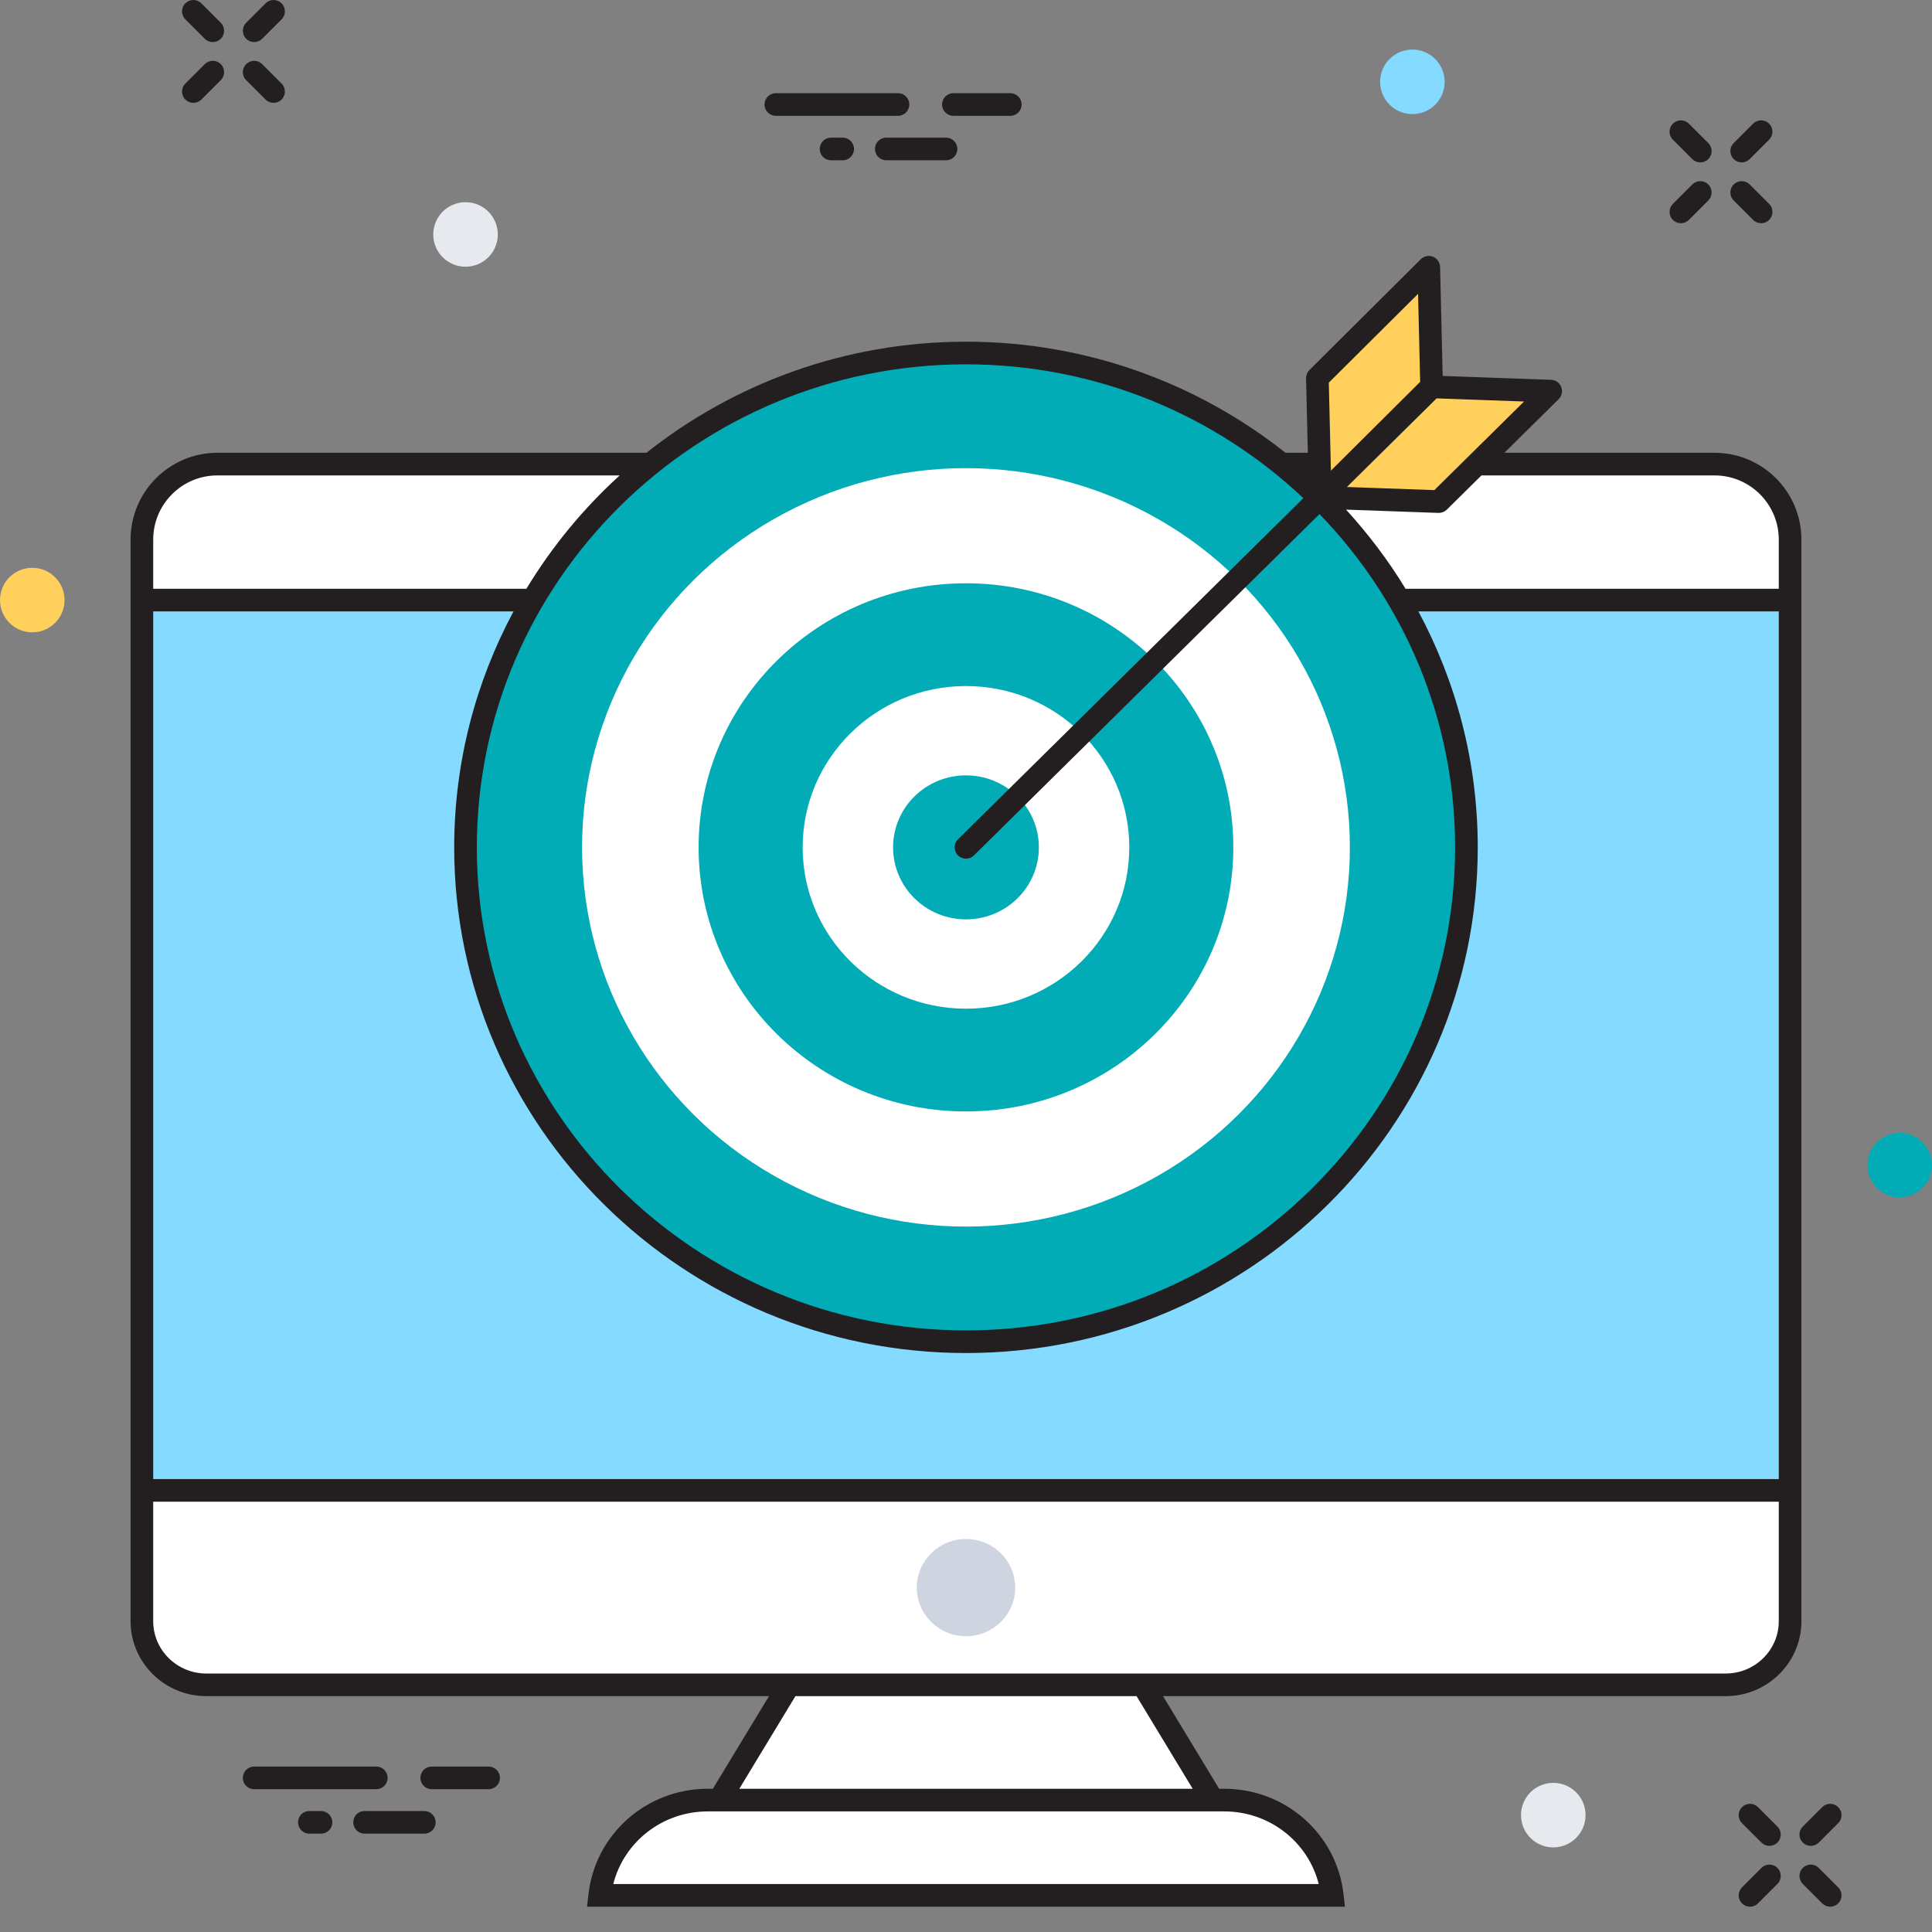
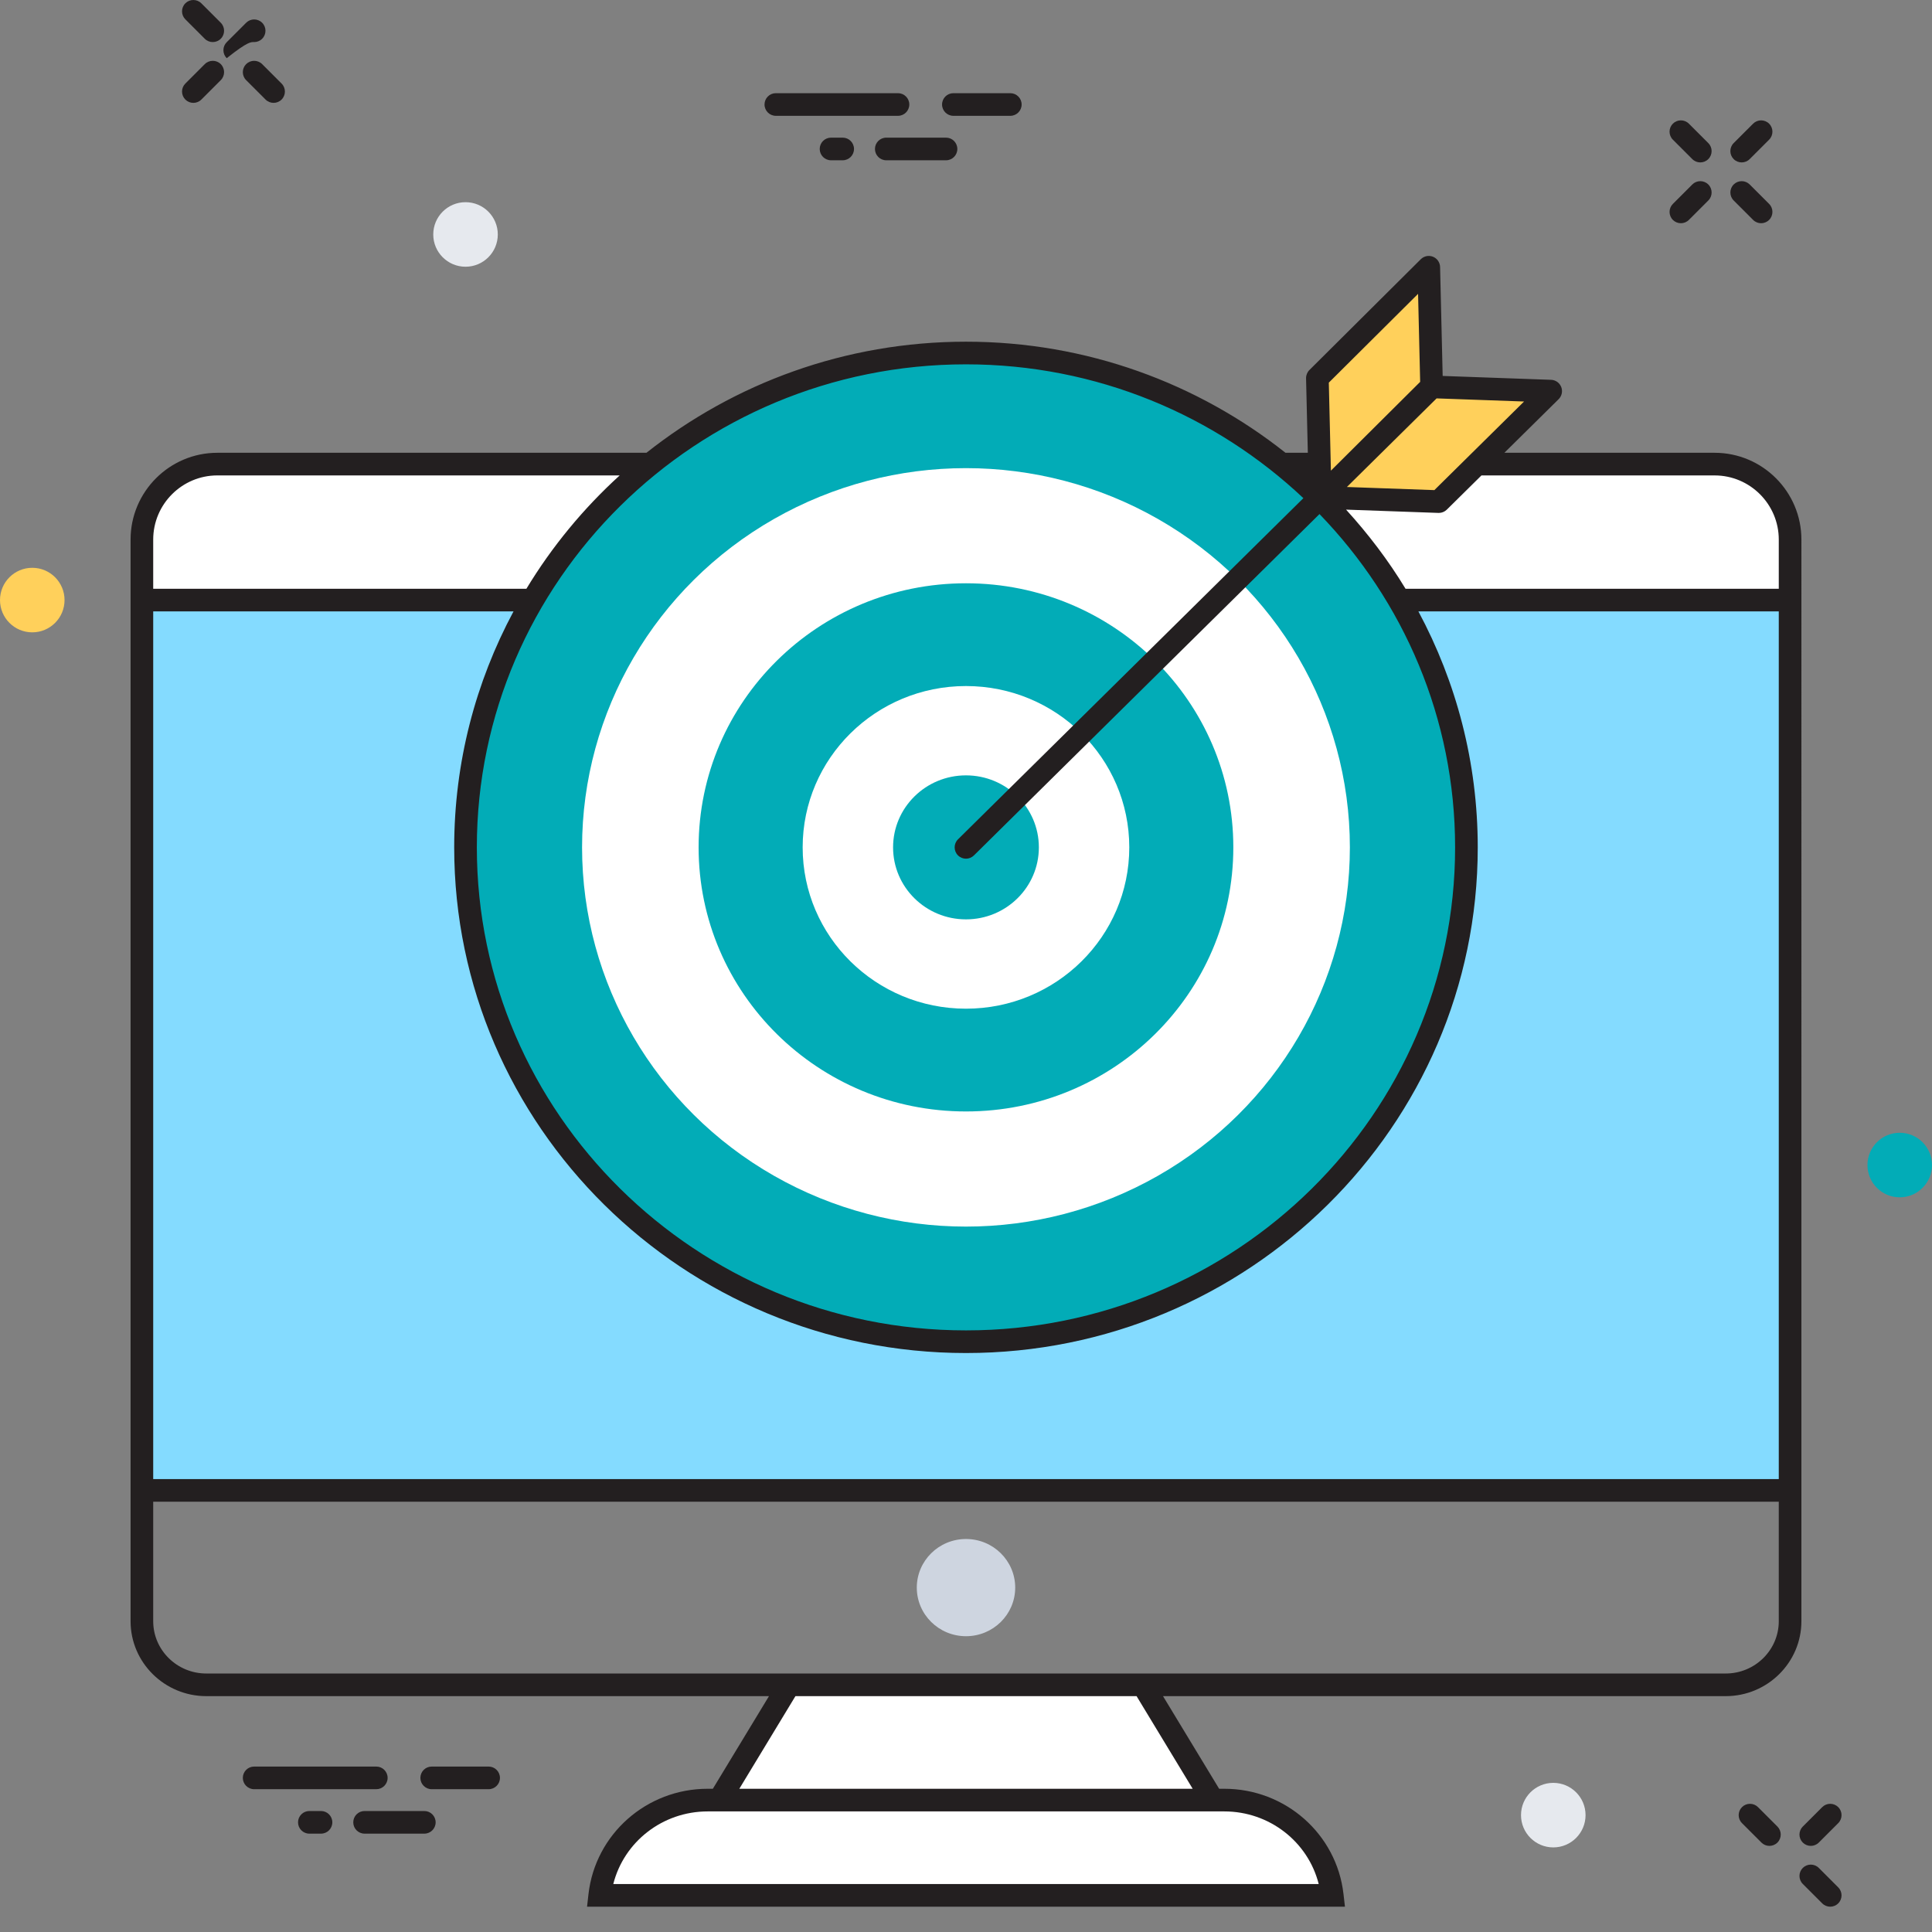
<svg xmlns="http://www.w3.org/2000/svg" version="1.1" id="Layer_1" x="0px" y="0px" width="250px" height="250px" viewBox="50 9 250 250" enable-background="new 50 9 250 250" xml:space="preserve">
  <rect x="50" y="9" width="250" height="250" fill="#808080" stroke="none" />
  <g>
    <path fill="#FFFFFF" d="M281.64,201.855H68.36V78.82c0-5.394,4.374-9.766,9.766-9.766h193.748c5.393,0,9.766,4.372,9.766,9.766   V201.855z" />
    <rect x="68.36" y="86.649" fill="#84DBFF" width="213.279" height="115.207" />
-     <path fill="#FFFFFF" d="M68.36,218.785v-16.93H281.64v16.93c0,4.547-3.73,8.23-8.331,8.23H76.691   C72.091,227.016,68.36,223.332,68.36,218.785z" />
    <polygon fill="#FFFFFF" points="206.933,241.932 197.896,227.016 152.104,227.016 143.067,241.932  " />
    <path fill="#FFFFFF" d="M222.394,254.26c-0.789-6.934-6.738-12.328-13.971-12.328h-66.846c-7.23,0-13.182,5.395-13.971,12.328   H222.394z" />
    <g>
      <ellipse fill="#CED5E0" cx="175" cy="214.436" rx="6.367" ry="6.289" />
    </g>
    <g>
      <path fill="#FFFFFF" stroke="#231F20" stroke-miterlimit="10" d="M116.75,194.262" />
    </g>
    <ellipse fill="#02ACB7" cx="174.996" cy="118.649" rx="64.759" ry="63.968" />
    <g>
      <ellipse fill="#FFFFFF" cx="174.996" cy="118.649" rx="49.677" ry="49.072" />
    </g>
    <g>
      <ellipse fill="#02ACB7" cx="174.996" cy="118.649" rx="34.596" ry="34.173" />
    </g>
    <g>
      <ellipse fill="#FFFFFF" cx="174.996" cy="118.649" rx="21.132" ry="20.875" />
    </g>
    <g>
      <ellipse fill="#02ACB7" cx="174.996" cy="118.649" rx="9.432" ry="9.317" />
    </g>
    <polygon fill="#FFD05B" points="236.186,73.907 220.845,73.36 235.316,59.064 250.657,59.612  " />
    <polygon fill="#FFD05B" points="220.468,57.919 220.834,73.346 235.247,59.007 234.881,43.582  " />
    <g>
      <g>
        <path fill="#231F20" d="M284.317,247.857c-0.375,0-0.751-0.145-1.037-0.43c-0.572-0.57-0.572-1.5,0-2.072l2.514-2.514     c0.572-0.572,1.499-0.572,2.071,0c0.572,0.57,0.572,1.5,0,2.072l-2.512,2.514C285.065,247.713,284.691,247.857,284.317,247.857z" />
      </g>
      <g>
-         <path fill="#231F20" d="M276.448,255.725c-0.374,0-0.75-0.143-1.036-0.43c-0.572-0.572-0.572-1.498,0-2.07l2.515-2.516     c0.571-0.572,1.499-0.572,2.071,0c0.571,0.572,0.571,1.502,0,2.072l-2.515,2.514     C277.197,255.582,276.822,255.725,276.448,255.725z" />
-       </g>
+         </g>
      <g>
        <path fill="#231F20" d="M286.83,255.725c-0.376,0-0.75-0.143-1.036-0.43l-2.514-2.514c-0.572-0.572-0.572-1.5,0-2.072     s1.501-0.572,2.073,0l2.512,2.516c0.572,0.572,0.572,1.498,0,2.07C287.579,255.582,287.204,255.725,286.83,255.725z" />
      </g>
      <g>
        <path fill="#231F20" d="M278.962,247.857c-0.376,0-0.75-0.145-1.035-0.43l-2.515-2.514c-0.572-0.572-0.572-1.5,0-2.072     s1.499-0.572,2.071,0l2.515,2.514c0.571,0.572,0.571,1.5,0,2.072C279.712,247.713,279.336,247.857,278.962,247.857z" />
      </g>
    </g>
    <g>
      <path fill="#231F20" d="M271.872,67.59h-27.206l7.021-6.936c0.416-0.411,0.548-1.03,0.336-1.574    c-0.214-0.545-0.729-0.911-1.312-0.932l-14.03-0.501l-0.334-14.1c-0.015-0.585-0.375-1.106-0.917-1.325    c-0.546-0.218-1.163-0.092-1.579,0.321l-14.414,14.338c-0.284,0.283-0.44,0.671-0.433,1.073l0.229,9.636h-2.89    c-11.339-8.983-25.713-14.375-41.346-14.375S144.99,58.606,133.65,67.59H78.126c-6.191,0-11.23,5.039-11.23,11.23v139.965    c0,5.346,4.395,9.695,9.798,9.695h72.812l-7.264,11.986h-0.664c-7.909,0-14.541,5.859-15.428,13.627l-0.186,1.631h98.072    l-0.188-1.631c-0.883-7.768-7.517-13.627-15.426-13.627h-0.666l-7.262-11.986h72.813c5.399,0,9.794-4.35,9.794-9.695V78.82    C283.103,72.628,278.065,67.59,271.872,67.59z M235.896,60.551l11.318,0.404L235.606,72.42l-11.318-0.403L235.896,60.551z     M233.498,47.024l0.27,11.389l-11.549,11.49l-0.271-11.389L233.498,47.024z M174.996,56.145c16.918,0,32.293,6.602,43.661,17.317    l-44.691,44.145c-0.575,0.568-0.581,1.496-0.013,2.071c0.288,0.29,0.665,0.436,1.043,0.436c0.372,0,0.744-0.142,1.03-0.423    l44.716-44.171c10.858,11.227,17.548,26.416,17.548,43.129c0,34.464-28.394,62.503-63.294,62.503s-63.293-28.039-63.293-62.503    C111.703,84.184,140.096,56.145,174.996,56.145z M69.825,78.82c0-4.577,3.725-8.301,8.301-8.301h52.062    c-4.701,4.276-8.773,9.215-12.071,14.665H69.825V78.82z M208.423,243.396c5.852,0,10.839,3.939,12.218,9.398h-91.283    c1.381-5.459,6.37-9.398,12.22-9.398H208.423z M204.333,240.467h-58.666l7.261-11.986h44.145L204.333,240.467z M280.173,218.785    c0,3.73-3.08,6.766-6.864,6.766H76.693c-3.788,0-6.868-3.035-6.868-6.766V203.32h210.348V218.785z M280.173,200.391H69.825V88.114    h46.625c-4.893,9.123-7.677,19.512-7.677,30.535c0,36.08,29.708,65.433,66.223,65.433c36.515,0,66.224-29.354,66.224-65.433    c0-11.023-2.785-21.412-7.68-30.535h46.633V200.391z M280.173,85.184h-48.298c-2.22-3.668-4.817-7.081-7.696-10.239l11.956,0.426    c0.017,0.001,0.034,0.001,0.051,0.001c0.384,0,0.754-0.152,1.028-0.422l4.486-4.43h30.172c4.578,0,8.301,3.724,8.301,8.301V85.184    z" />
      <path fill="#231F20" d="M275.372,30.016c0.376,0,0.75-0.143,1.036-0.429l2.514-2.513c0.572-0.571,0.572-1.499,0-2.071    s-1.499-0.572-2.071,0l-2.514,2.513c-0.572,0.571-0.572,1.499,0,2.071C274.623,29.873,274.997,30.016,275.372,30.016z" />
      <path fill="#231F20" d="M267.505,37.885c0.375,0,0.749-0.143,1.035-0.429l2.514-2.514c0.572-0.572,0.572-1.499,0-2.071    s-1.499-0.572-2.071,0l-2.514,2.514c-0.572,0.572-0.572,1.5,0,2.072C266.755,37.742,267.129,37.885,267.505,37.885z" />
      <path fill="#231F20" d="M276.41,32.871c-0.574-0.572-1.499-0.572-2.073,0c-0.57,0.571-0.57,1.499,0,2.071l2.514,2.514    c0.286,0.286,0.66,0.429,1.035,0.429c0.374,0,0.75-0.143,1.036-0.429c0.572-0.571,0.572-1.5,0-2.072L276.41,32.871z" />
      <path fill="#231F20" d="M268.982,29.587c0.286,0.286,0.662,0.429,1.036,0.429c0.376,0,0.749-0.143,1.035-0.429    c0.572-0.572,0.572-1.5,0-2.071l-2.514-2.513c-0.572-0.572-1.499-0.572-2.071,0s-0.572,1.5,0,2.071L268.982,29.587z" />
-       <path fill="#231F20" d="M82.887,14.444c0.374,0,0.75-0.143,1.036-0.429l2.514-2.514c0.572-0.572,0.572-1.499,0-2.071    s-1.499-0.572-2.071,0l-2.514,2.514c-0.572,0.572-0.572,1.499,0,2.071C82.137,14.301,82.513,14.444,82.887,14.444z" />
+       <path fill="#231F20" d="M82.887,14.444c0.374,0,0.75-0.143,1.036-0.429c0.572-0.572,0.572-1.499,0-2.071    s-1.499-0.572-2.071,0l-2.514,2.514c-0.572,0.572-0.572,1.499,0,2.071C82.137,14.301,82.513,14.444,82.887,14.444z" />
      <path fill="#231F20" d="M75.019,22.312c0.376,0,0.75-0.143,1.036-0.429l2.514-2.513c0.57-0.572,0.57-1.5,0-2.072    c-0.572-0.572-1.499-0.572-2.073,0l-2.512,2.513c-0.572,0.572-0.572,1.499,0,2.071C74.269,22.168,74.643,22.312,75.019,22.312z" />
      <path fill="#231F20" d="M84.365,21.882c0.286,0.286,0.662,0.429,1.036,0.429s0.75-0.143,1.036-0.429    c0.572-0.572,0.572-1.5,0-2.071l-2.514-2.513c-0.572-0.572-1.5-0.572-2.072,0c-0.572,0.572-0.572,1.5,0,2.072L84.365,21.882z" />
      <path fill="#231F20" d="M76.495,14.015c0.288,0.286,0.662,0.429,1.036,0.429c0.375,0,0.751-0.143,1.038-0.429    c0.57-0.571,0.57-1.5,0-2.071l-2.514-2.514c-0.572-0.572-1.499-0.572-2.071,0c-0.572,0.571-0.572,1.499,0,2.071L76.495,14.015z" />
      <path fill="#231F20" d="M150.394,23.987h15.804c0.811,0,1.465-0.656,1.465-1.465c0-0.809-0.654-1.465-1.465-1.465h-15.804    c-0.809,0-1.465,0.656-1.465,1.465C148.929,23.331,149.585,23.987,150.394,23.987z" />
      <path fill="#231F20" d="M164.684,26.811c-0.81,0-1.465,0.656-1.465,1.465s0.655,1.465,1.465,1.465h7.73    c0.809,0,1.465-0.656,1.465-1.465s-0.656-1.465-1.465-1.465H164.684z" />
      <path fill="#231F20" d="M173.367,23.987h7.366c0.809,0,1.465-0.656,1.465-1.465c0-0.809-0.656-1.465-1.465-1.465h-7.366    c-0.807,0-1.465,0.656-1.465,1.465C171.902,23.331,172.561,23.987,173.367,23.987z" />
      <path fill="#231F20" d="M157.536,26.811c-0.809,0-1.465,0.656-1.465,1.465s0.656,1.465,1.465,1.465h1.507    c0.809,0,1.465-0.656,1.465-1.465s-0.656-1.465-1.465-1.465H157.536z" />
    </g>
    <g>
      <path fill="#231F20" d="M100.158,239.057c0-0.809-0.656-1.465-1.465-1.465H82.887c-0.809,0-1.465,0.656-1.465,1.465    s0.656,1.465,1.465,1.465h15.806C99.501,240.521,100.158,239.865,100.158,239.057z" />
      <path fill="#231F20" d="M104.907,243.344h-7.73c-0.809,0-1.465,0.656-1.465,1.465s0.656,1.465,1.465,1.465h7.73    c0.809,0,1.465-0.656,1.465-1.465S105.715,243.344,104.907,243.344z" />
      <path fill="#231F20" d="M113.229,237.592h-7.366c-0.809,0-1.465,0.656-1.465,1.465s0.656,1.465,1.465,1.465h7.366    c0.807,0,1.465-0.656,1.465-1.465S114.036,237.592,113.229,237.592z" />
      <path fill="#231F20" d="M91.538,243.344h-1.507c-0.809,0-1.465,0.656-1.465,1.465s0.656,1.465,1.465,1.465h1.507    c0.809,0,1.465-0.656,1.465-1.465S92.347,243.344,91.538,243.344z" />
    </g>
    <g>
-       <circle fill="#84DBFF" cx="232.761" cy="19.59" r="4.176" />
-     </g>
+       </g>
    <g>
      <circle fill="#02ACB7" cx="295.824" cy="159.756" r="4.176" />
    </g>
    <g>
      <circle fill="#E6E9EE" cx="110.239" cy="39.339" r="4.176" />
    </g>
    <g>
      <circle fill="#FFD05B" cx="54.176" cy="86.649" r="4.176" />
    </g>
    <g>
      <circle fill="#E6E9EE" cx="250.994" cy="243.877" r="4.176" />
    </g>
  </g>
</svg>